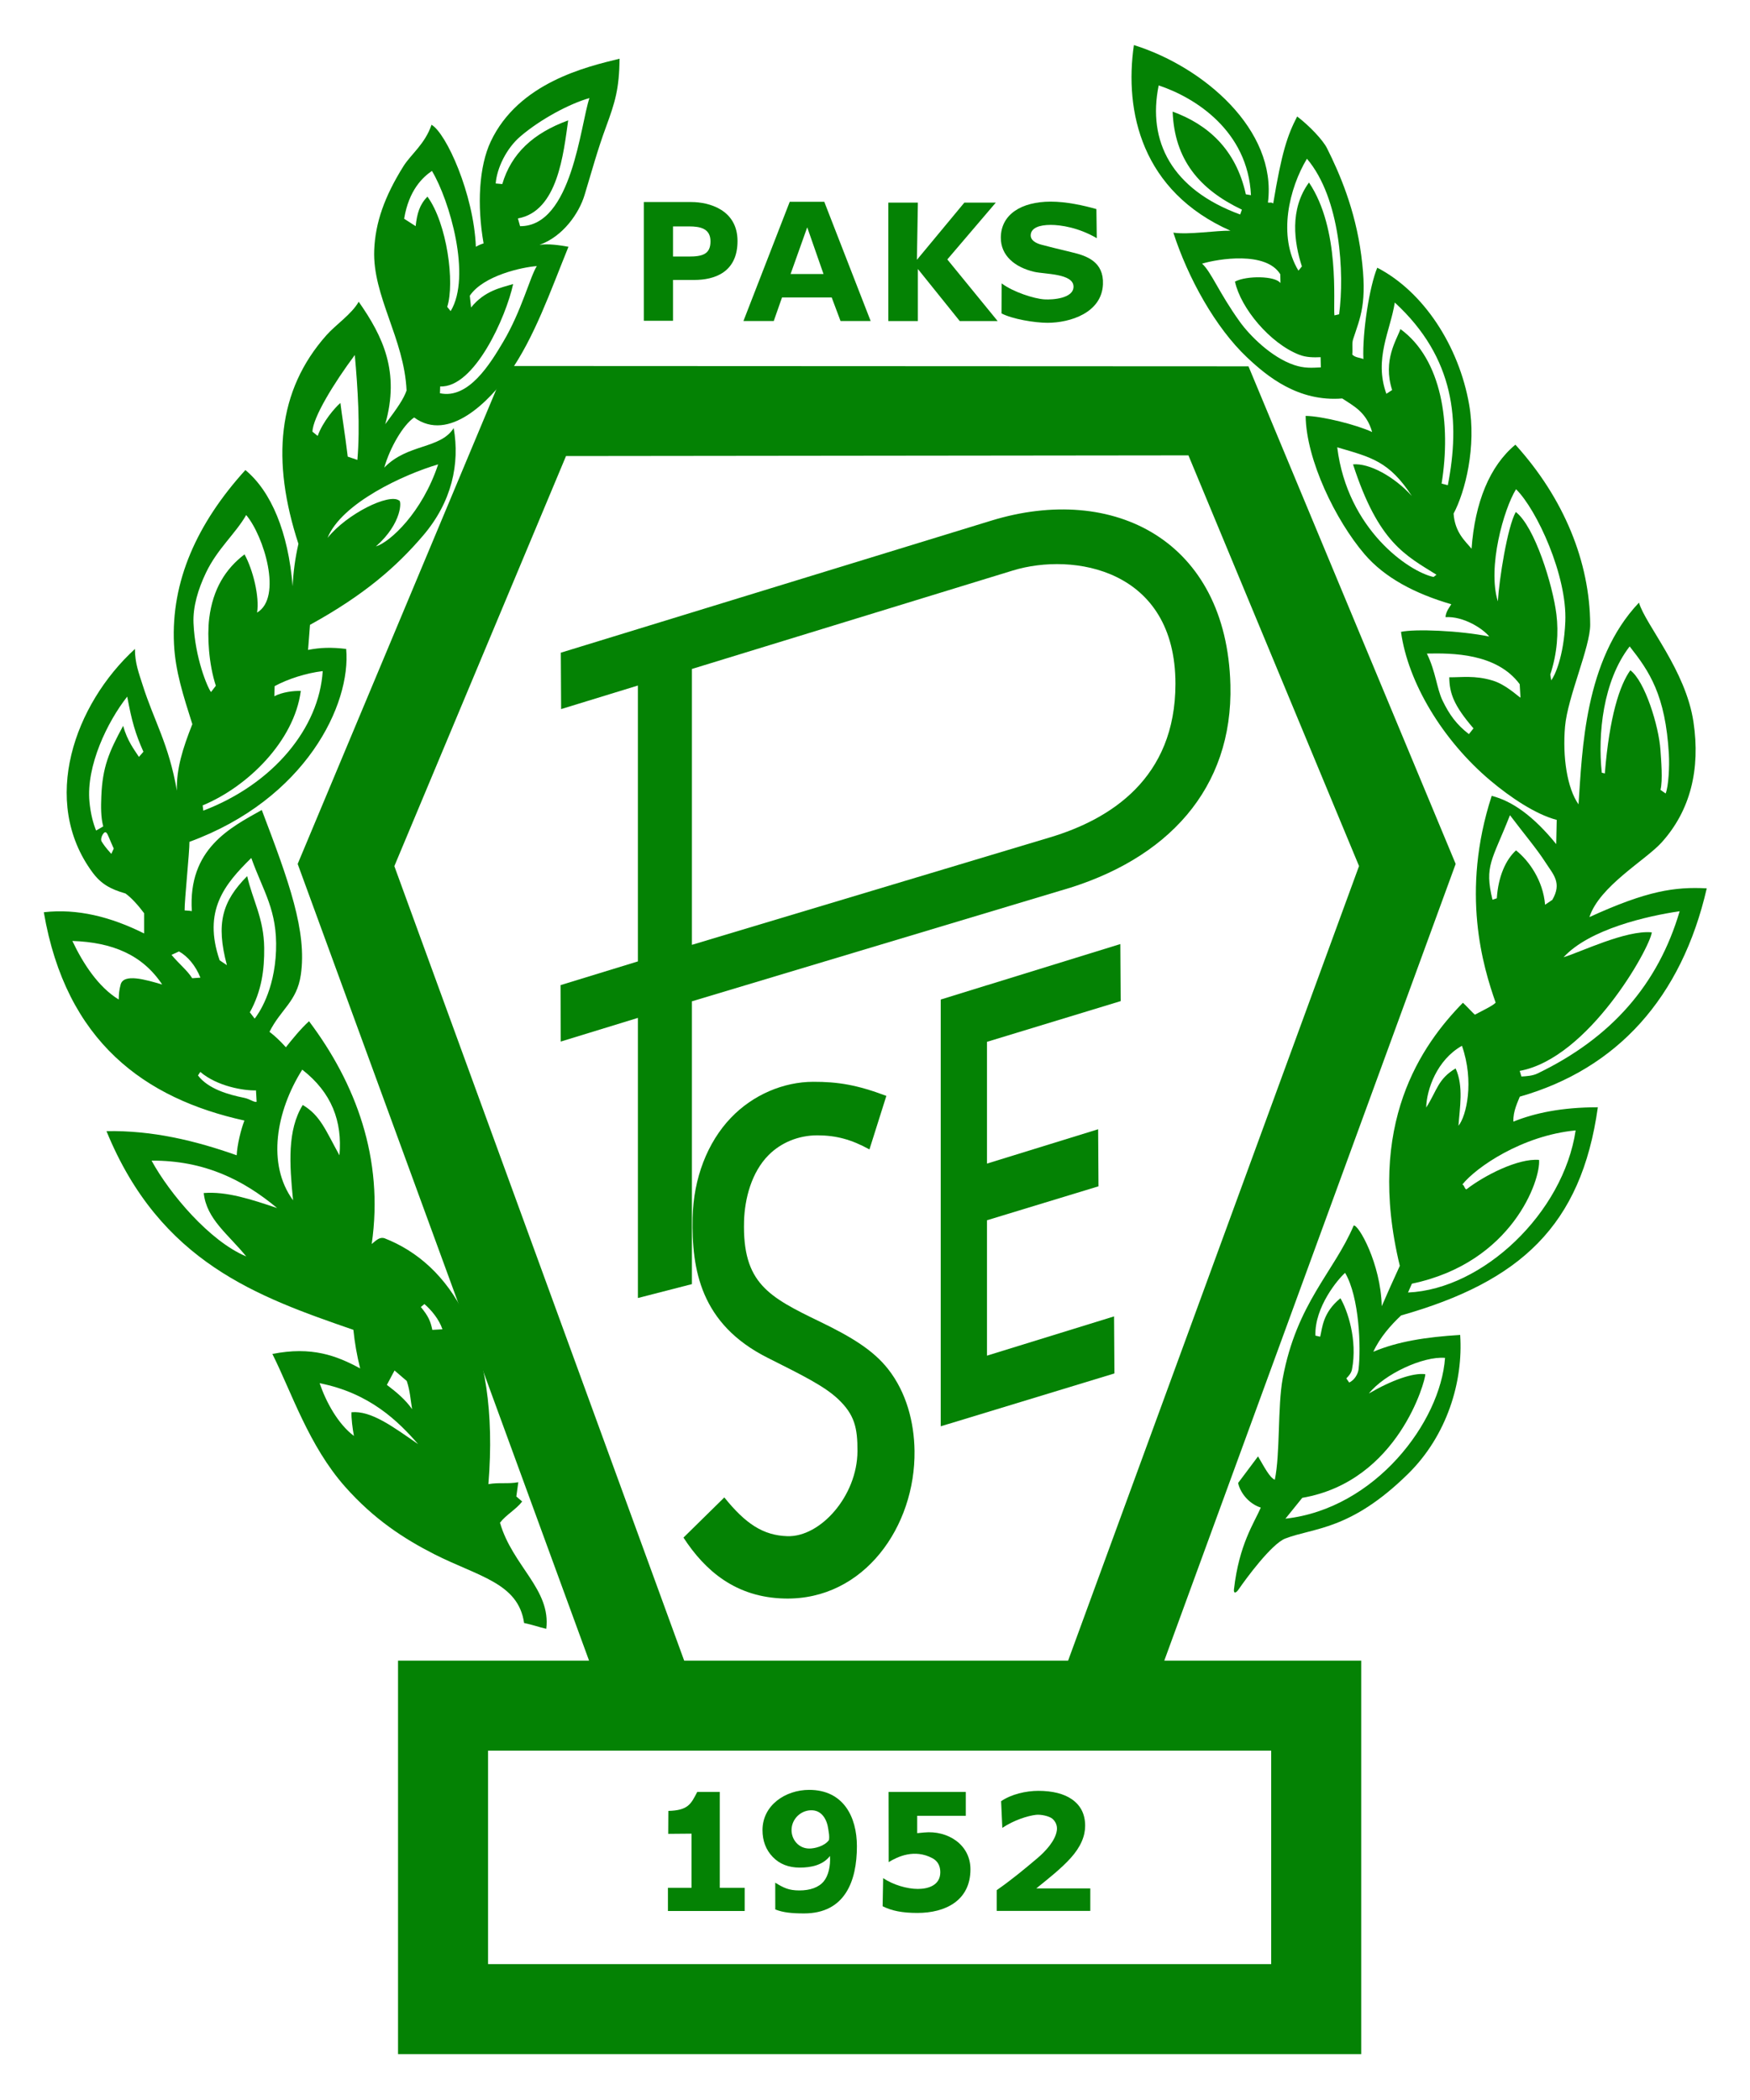
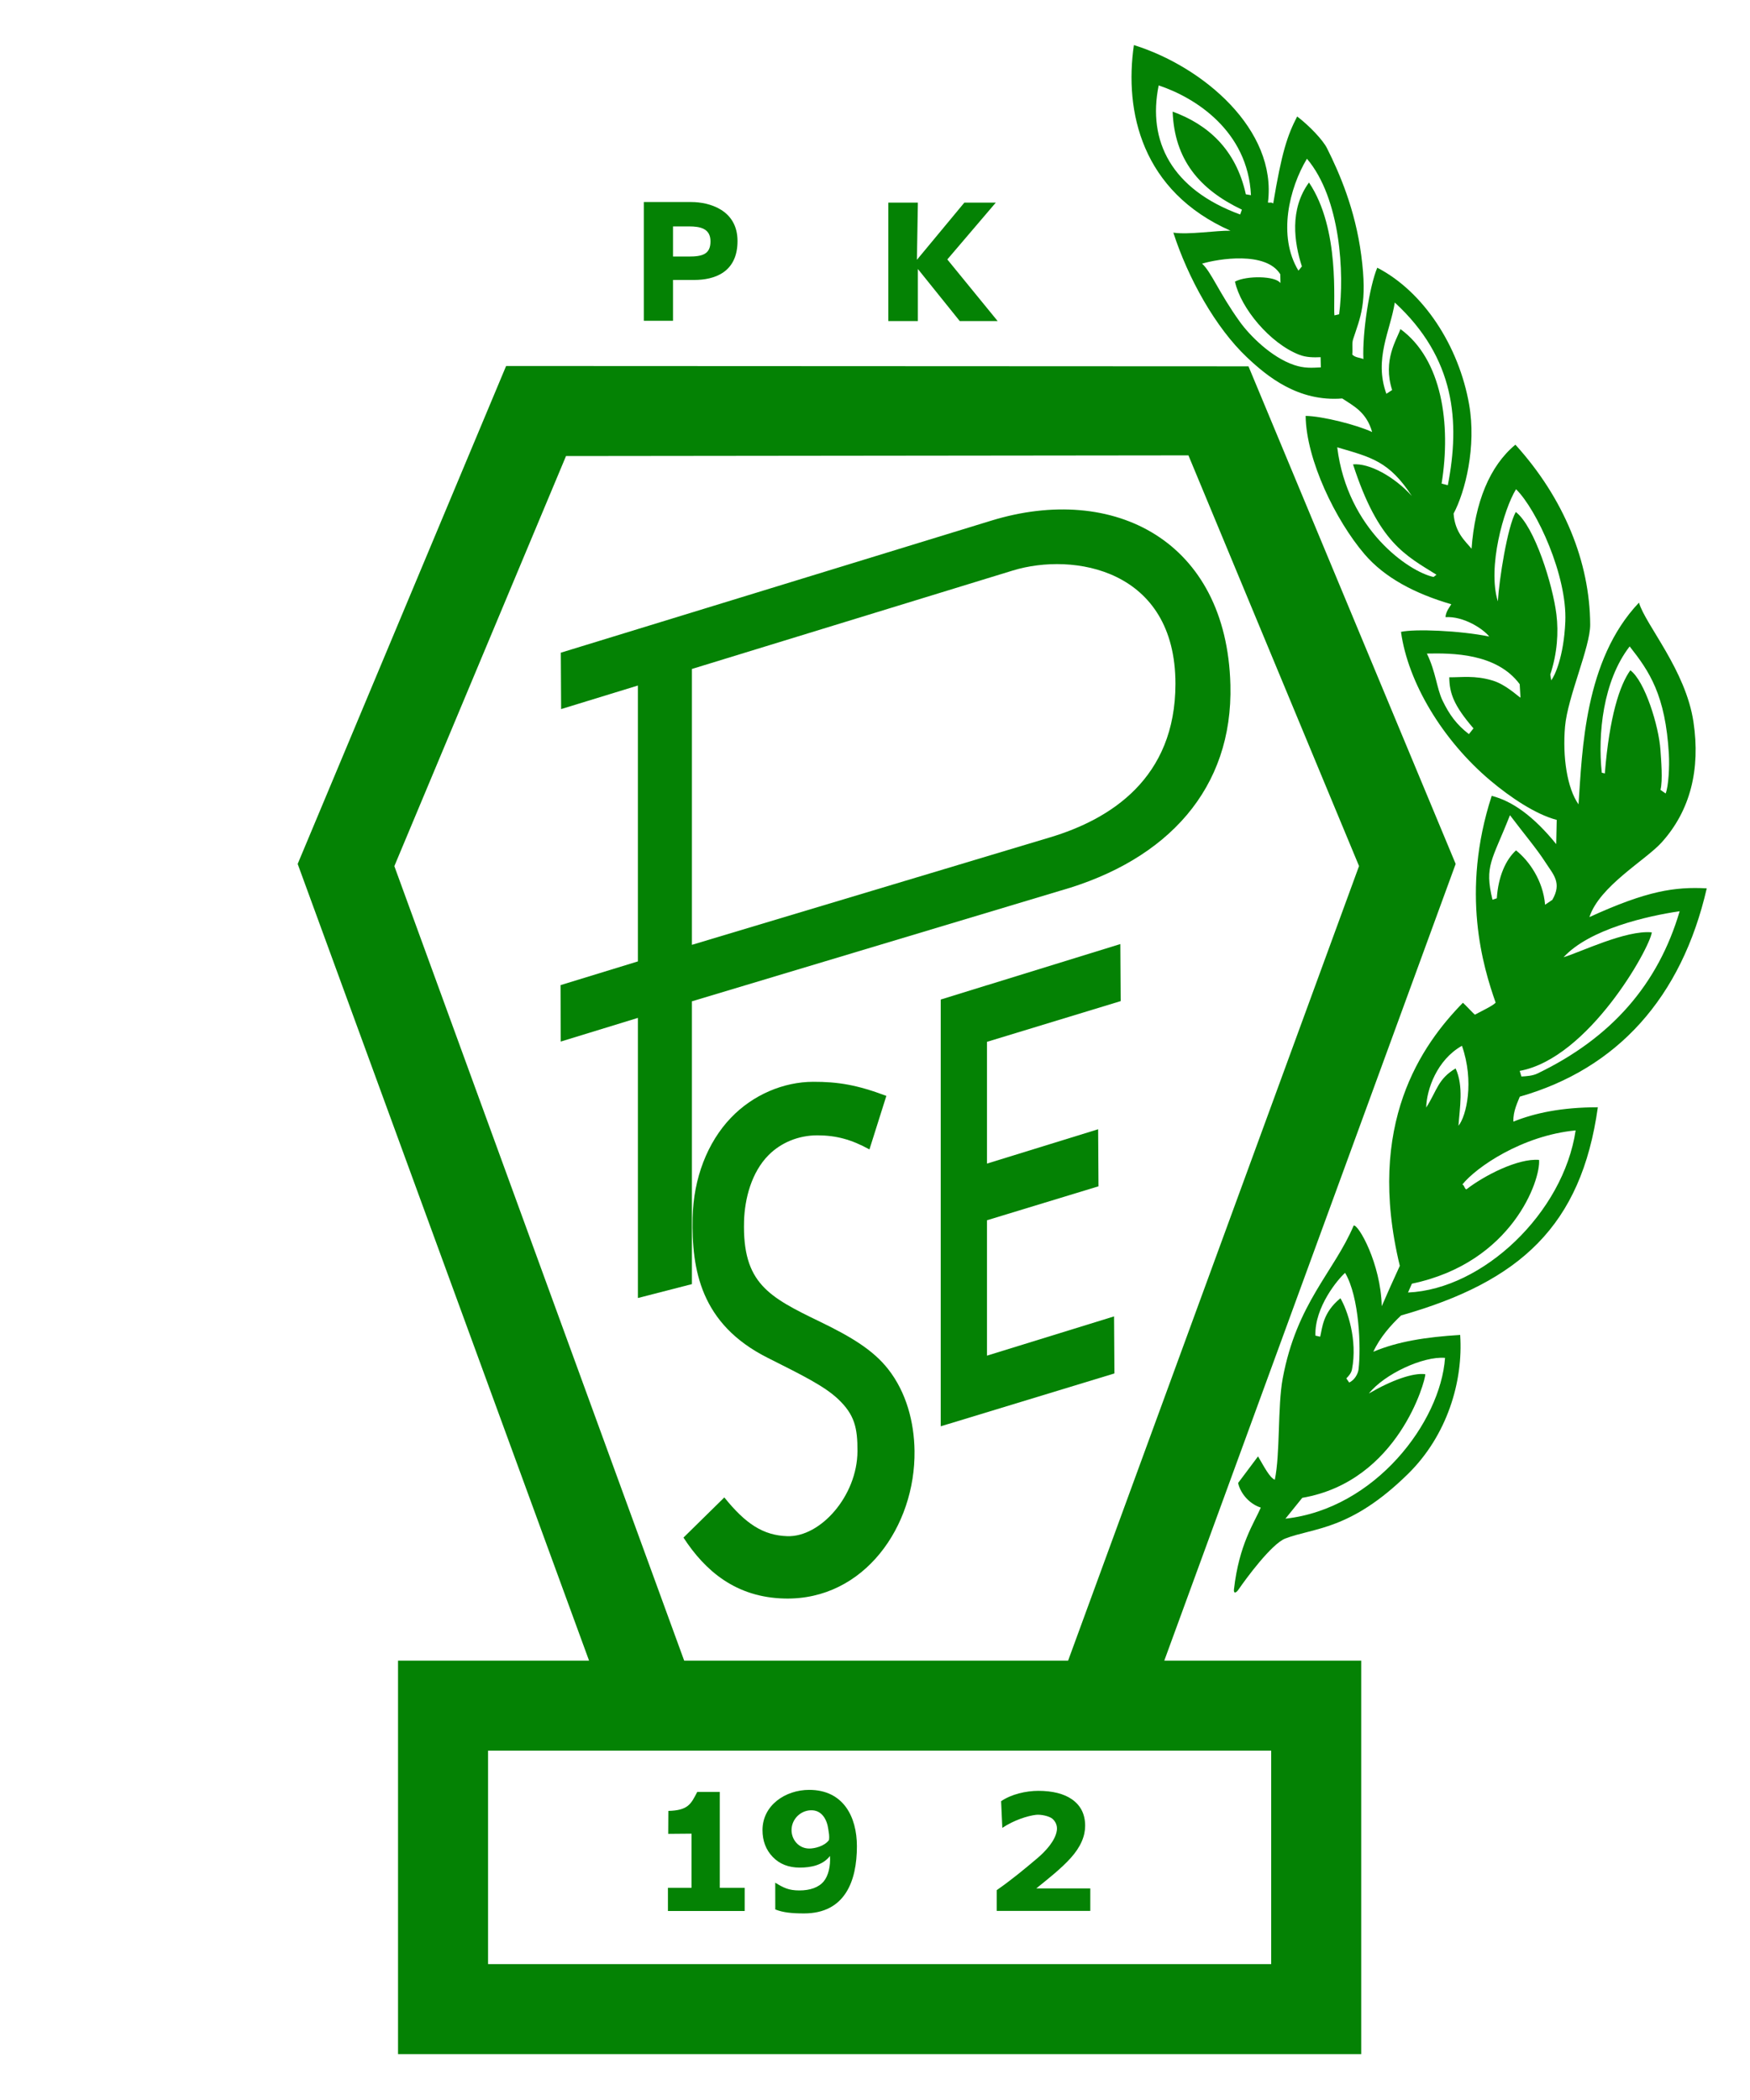
<svg xmlns="http://www.w3.org/2000/svg" version="1.1" width="400" height="480" id="svg6742" xml:space="preserve">
  <defs id="defs6746" />
  <g transform="matrix(1.25,0,0,-1.25,0,480)" id="g6750">
    <g transform="matrix(0.648,0,0,0.648,-32.818,-80.699)" id="g7208">
      <path d="m 162.965,248.518 53.906,0 -82.226,224.82 58.819,140.512 209.486,-0.094 58.466,-140.418 -82.225,-224.82 55.575,0 0,-111.038 -271.801,0 0,111.038 z m 80.746,0 108.341,0 82.095,224.221 -48.142,115.891 -175.638,-0.193 -48.443,-115.724 81.787,-224.195 z m -55.341,-25.405 220.991,0 0,-60.228 -220.991,0 0,60.228" id="path6756" style="fill:#048204;fill-opacity:1;fill-rule:evenodd;stroke:none" />
-       <path d="m 198.536,259.133 c -1.613,11.346 -13.001,13.139 -25.361,19.43 -8.405,4.278 -16.953,9.762 -25.183,19.068 -10.233,11.57 -15.066,26.616 -20.485,37.43 11.079,2.191 18.06,-0.446 24.766,-4.082 -0.907,3.628 -1.543,7.257 -1.906,10.886 -26.887,9.309 -54.493,18.942 -69.67,56.064 12.973,0.269 25.22,-2.724 36.741,-6.804 0.136,2.994 1.224,7.352 2.176,9.798 -28.022,6.18 -50.334,22.148 -56.607,58.784 9.435,1.084 18.87,-1.274 28.303,-5.987 0,2.177 0,3.539 0,5.716 -1.616,2.175 -3.631,4.421 -5.27,5.568 -4.291,1.227 -6.919,2.717 -9.333,6 -14.788,20.109 -5.009,47.417 12.019,62.998 -0.024,-3.947 1.103,-6.804 2.177,-10.193 3.222,-10.166 7.345,-16.534 9.661,-29.811 -0.179,6.123 1.635,11.93 4.354,18.779 -2.524,8.001 -4.793,14.862 -5.173,22.607 -0.866,17.679 6.46,34.021 20.141,49.106 7.255,-5.993 12.111,-17.517 13.336,-32.795 0.182,3.99 0.726,7.982 1.633,11.974 -7.641,23.408 -6.024,43.205 7.94,58.908 2.591,2.914 7.107,5.92 9.071,9.404 6.894,-9.846 11.657,-19.87 7.482,-34.565 3.557,4.757 5.163,7.094 6.025,9.51 -0.653,14.654 -9.65,26.678 -9.128,39.663 0.308,7.634 2.855,15.002 8.222,23.597 2.131,3.412 6.113,6.291 7.945,11.736 4.164,-2.376 11.907,-19.506 12.519,-34.431 0.726,0.453 1.588,0.77 2.177,0.95 -1.904,10.845 -1.289,21.741 2.014,28.75 7.824,16.602 26.971,21.09 36.36,23.369 -0.107,-8.557 -1.265,-12.273 -3.854,-19.322 -2.397,-6.523 -3.853,-11.945 -6.032,-19.164 -1.526,-5.055 -6.036,-11.667 -12.703,-14.038 2.54,0.364 5.624,-0.091 8.164,-0.545 -5.099,-12.546 -9.618,-25.609 -16.7,-35.641 -5.498,-7.788 -17.028,-19.723 -26.844,-12.529 -3.086,-2.082 -6.805,-8.43 -8.436,-14.15 6.567,6.814 15.826,5.176 19.592,11.158 1.77,-10.053 -0.493,-20.804 -8.634,-30.333 -7.523,-8.806 -16.575,-16.743 -31.914,-25.188 -0.181,-2.358 -0.363,-4.717 -0.544,-7.076 3.447,0.68 6.623,0.772 10.75,0.275 1.442,-15.637 -11.4,-42.4 -44.224,-54.432 0.045,-2.722 -1.407,-16.496 -1.364,-19.354 0.438,-0.066 1.272,-0.041 2.038,-0.196 -1.1,17.59 10.859,23.557 19.738,28.533 7.691,-20.2 12.804,-34.283 11.012,-46.547 -1.098,-7.511 -5.655,-9.683 -8.836,-16.05 1.496,-1.132 2.993,-2.542 4.626,-4.356 1.724,2.177 4.197,5.237 6.531,7.347 13.207,-17.568 21.168,-38.771 17.691,-62.865 1.387,1.149 2.2,1.974 3.525,1.655 18.511,-7.176 32.745,-28.326 29.403,-69.423 2.903,0.544 5.536,10e-4 8.438,0.545 l -0.558,-4.027 1.646,-1.413 c -1.632,-2.178 -4.625,-3.811 -6.257,-5.988 3.538,-12.244 14.416,-18.78 13.061,-29.936 -2.359,0.544 -3.631,1.089 -6.261,1.633 z M 122.88,409.435 c -3.32,-0.114 -10.893,1.099 -15.714,5.208 l -0.652,-0.996 c 2.892,-3.838 8.725,-5.448 12.97,-6.298 1.661,-0.332 2.881,-1.361 3.577,-1.14 l -0.181,3.226 z m -23.831,38.241 c 2.114,-2.562 4.392,-4.3 5.838,-6.59 l 2.309,0.165 c -1.367,3.409 -3.581,6.022 -6.042,7.395 l -2.105,-0.97 z m 70.352,-99.368 c 2.114,-2.563 2.75,-4.028 3.237,-6.454 l 2.857,0.165 c -0.957,2.86 -3.17,5.473 -5.084,7.12 l -1.01,-0.831 z m -9.585,-21.974 c 2.645,-2.01 5.199,-4.113 7.118,-6.857 -0.456,2.651 -0.55,5.113 -1.506,7.954 l -3.449,2.963 -2.163,-4.06 z m -31.668,197.177 -0.088,-2.852 c 2.264,1.177 5.39,1.56 7.467,1.5 -1.832,-14.094 -14.956,-27.034 -27.695,-32.305 l 0.19,-1.481 c 19.907,7.601 32.7,23.455 33.688,39.375 -4.639,-0.547 -9.783,-2.195 -13.562,-4.237 z m -37.029,-18.514 -1.27,-1.456 c -1.308,2.026 -3.259,4.468 -4.455,8.765 -3.971,-7.32 -5.84,-11.608 -6.159,-19.986 -0.107,-2.798 -0.158,-5.761 0.54,-8.397 l -2.009,-1.162 c -0.837,2.069 -1.551,4.719 -1.871,8.103 -0.962,10.194 5.079,22.622 10.65,29.687 1.295,-6.955 2.298,-10.459 4.573,-15.554 z m -9.827,-23.974 c 0.525,-1.189 0.954,-2.314 1.449,-3.348 l -0.682,-1.502 c -0.442,0.554 -1.558,1.6 -2.732,3.496 -0.276,0.444 -0.095,1.321 0.283,1.936 0.866,1.408 1.296,0.298 1.682,-0.582 z m 57.526,114.279 1.48,-1.186 c 1.39,3.973 4.889,8.019 6.406,9.3 0.36,-3.166 1.197,-7.972 2.068,-15.144 l 2.723,-0.922 c 0.805,9.441 0.117,20.202 -0.73,29.592 -5.954,-7.999 -11.849,-17.65 -11.947,-21.64 z m 4.258,-29.964 c 5.518,6.869 17.374,12.626 20.158,10.567 0.775,0.104 0.948,-6.416 -6.518,-12.976 4.012,1.221 13.082,9.587 17.569,23.156 -9.665,-2.828 -27.266,-10.938 -31.209,-20.747 z m 33.767,65.194 c 2.176,6.728 -0.025,23.507 -5.574,31.104 -2.254,-2.279 -2.942,-4.813 -3.332,-8.327 l -3.248,2.09 c 1.339,8.095 5.238,11.714 7.845,13.496 4.963,-8.261 11.228,-29.769 5.28,-39.56 l -0.971,1.197 z m -1.985,-22.451 c 9.658,-0.446 18.579,19.589 20.593,28.891 -3.258,-1.009 -7.99,-1.79 -11.872,-6.61 l -0.364,3.315 c 3.88,5.743 14.922,8.084 18.914,8.362 -1.913,-3.002 -4.298,-12.652 -9.526,-21.441 -3.576,-6.013 -9.715,-16.193 -17.809,-14.435 l 0.064,1.918 z m 21.935,47.41 c 11.292,2.011 12.856,18.361 14.188,27.664 -9.921,-3.608 -16.076,-9.4 -18.596,-17.97 l -1.858,0.17 c 0.328,4.323 3.021,9.897 6.924,13.244 5.706,4.894 13.94,9.277 19.528,10.85 -2.541,-7.376 -4.914,-36.224 -19.568,-36.149 l -0.618,2.191 z M 123.194,544.266 c 0.713,4.47 -1.149,12.065 -3.549,16.424 -5.331,-4.058 -8.947,-9.755 -9.965,-18.079 -0.611,-5.001 -0.118,-12.941 1.875,-18.997 l -1.362,-1.775 c -0.975,1.223 -4.516,9.566 -4.939,19.452 -0.199,4.638 1.299,9.599 3.52,14.238 3.247,6.782 8.312,10.971 11.343,16.261 4.965,-5.866 10.321,-23.242 3.077,-27.524 z m -10.564,-98.126 2.045,-1.365 c -3.159,11.809 -1.297,18.046 5.723,25.123 1.525,-6.777 4.704,-11.867 4.8,-20.254 0.07,-6.091 -0.697,-12.126 -4.05,-18.182 l 1.363,-1.774 c 0.975,1.222 5.602,7.662 6.026,19.18 0.422,11.42 -3.591,16.639 -6.98,26.15 -7.571,-7.439 -13.73,-14.879 -8.927,-28.878 z m -41.566,5.462 c 3,-6.324 7.314,-13.011 13.082,-16.522 0.046,1.639 0.113,2.623 0.546,4.233 0.858,3.194 7.089,1.357 11.721,-0.004 -5.551,8.357 -14,11.912 -25.349,12.293 z m 64.87,-36.319 c -7.371,-11.697 -10.048,-26.709 -2.592,-36.862 -1.017,10.284 -1.649,19.795 2.731,26.896 4.995,-2.962 6.452,-7.152 10.36,-14.202 0.853,9.591 -2.195,17.715 -10.499,24.168 z M 93.415,389.614 c 5.071,-9.308 16.378,-22.726 26.712,-27.038 -5.062,6.263 -11.19,10.464 -11.994,17.89 6.5,0.525 13.478,-1.809 20.716,-4.233 -9.515,7.926 -20.477,13.455 -35.434,13.381 z m 47.426,-62.81 c 1.818,-5.324 5.178,-11.508 9.675,-14.879 -0.407,2.184 -0.77,5.094 -0.68,6.688 5.558,0.499 11.673,-4.069 18.807,-9.013 -5.636,6.473 -13.67,14.419 -27.802,17.204" id="path6758" style="fill:#048204;fill-opacity:1;fill-rule:evenodd;stroke:none" />
      <path d="m 400.171,268.625 c 2,2.933 9.281,12.843 13.142,14.34 8.047,3.123 18.326,2.197 34.657,18.243 11.017,10.824 15.616,26.065 14.718,39.218 -9.576,-0.581 -17.656,-1.84 -24.508,-4.751 1.859,4.06 4.975,7.568 7.836,10.248 33.634,9.551 50.851,25.332 55.518,58.747 -10.228,-0.006 -17.805,-1.624 -23.834,-4.053 -0.136,2.994 1.385,5.84 1.806,7.046 27.474,7.83 45.666,27.923 52.762,58.785 -8.932,0.47 -16.769,-0.629 -33.11,-8.113 2.838,8.742 15.838,16.042 20.371,21.061 8.163,9.038 10.973,20.702 8.991,33.997 -2.187,14.672 -13.52,27.387 -15.379,33.677 -15.435,-16.241 -15.995,-41.802 -17.056,-56.923 -3.254,4.61 -4.533,13.474 -3.806,21.943 0.718,8.358 7.13,22.429 7.096,28.797 -0.093,17.698 -7.421,35.671 -21.102,50.757 -7.255,-5.993 -11.424,-16.279 -12.374,-29.357 -1.693,2.064 -4.71,4.543 -5.067,9.912 3.295,6.201 6.475,18.893 4.376,30.828 -2.876,16.355 -12.745,31.739 -25.914,38.557 -2.158,-5.11 -4.25,-18.221 -3.917,-25.783 -0.946,0.436 -2.281,0.37 -3.143,1.279 0.183,1.644 -0.158,3.084 0.243,4.321 1.997,6.167 4.089,10.068 2.3,23.675 -1.717,13.056 -6.195,23.291 -9.666,30.224 -1.193,2.382 -5.095,6.445 -8.423,8.959 -2.792,-5.401 -4.359,-10.157 -6.756,-24.532 -0.726,0.452 -0.901,0.082 -1.491,0.262 2.622,20.552 -18.276,38.316 -37.824,44.42 -2.737,-18.764 2.189,-41.273 27.254,-52.387 -3.913,0.09 -11.798,-1.192 -16.123,-0.544 4.138,-12.823 11.884,-26.805 20.818,-35.226 5.634,-5.31 14.419,-12.569 26.845,-11.565 3.085,-2.083 6.804,-3.753 8.435,-9.473 -4.233,1.999 -14.041,4.488 -18.767,4.554 0.153,-12.392 8.461,-29.474 16.598,-38.999 5.698,-6.671 14.272,-11.174 24.508,-14.152 -0.383,-0.683 -1.52,-1.969 -1.645,-3.638 5.133,0.302 10.606,-3.278 12.346,-5.472 -8.38,1.704 -21.075,2.187 -24.898,1.315 1.978,-14.333 11.762,-30.613 25.214,-41.948 5.679,-4.785 12.815,-9.566 18.734,-11.109 -0.045,-2.722 -0.103,-3.976 -0.147,-6.835 -6.252,7.736 -12.332,12.147 -18.205,13.618 -8.841,-27.262 -2.423,-48.264 1.115,-58.356 -0.844,-0.914 -3.508,-2.123 -5.863,-3.397 -0.349,0.249 -2.55,2.637 -3.373,3.37 -11.554,-11.804 -27.512,-34.157 -17.808,-74.238 -2.023,-4.416 -3.553,-7.809 -5.096,-11.4 -0.289,12.124 -6.59,23.101 -7.915,22.782 -5.573,-13.141 -16.07,-21.866 -20.028,-43.124 -1.489,-7.999 -0.681,-21.228 -2.237,-28.624 -1.477,0.628 -2.998,3.648 -4.732,6.594 l -5.619,-7.503 c 0.483,-2.409 2.699,-5.739 6.395,-6.952 -1.891,-4.403 -6.11,-10.313 -7.568,-23.057 -0.144,-1.255 0.564,-1.121 1.316,-0.018 z m 28.724,82.158 c -4.997,-4.074 -5.085,-8.29 -5.709,-10.854 l -1.347,0.302 c -0.278,8.087 6.465,16.063 8.379,17.71 4.06,-6.916 4.494,-21.153 3.793,-27.214 -0.142,-1.222 -1.1,-3.063 -2.652,-3.723 l -0.793,1.158 c 0.728,0.755 1.394,1.511 1.591,2.533 1.61,8.33 -1.283,16.721 -3.262,20.088 z m 50.587,173.28 0.225,-3.815 c -0.954,0.585 -4.151,3.706 -7.839,4.83 -5.055,1.54 -8.86,0.87 -12.258,0.933 0.049,-4.467 1.229,-7.915 6.83,-14.423 l -1.288,-1.618 c -3.454,2.651 -5.52,5.468 -7.463,9.518 -1.61,3.355 -1.893,8.107 -4.398,13.213 7.11,0.14 19.667,0.143 26.191,-8.638 z m 23.164,-24.979 0.859,-0.219 c 1.307,16.192 4.219,24.96 7.2,29.119 4.108,-3.056 8.038,-15.735 8.492,-22.461 0.189,-2.792 0.707,-8.65 0.01,-11.285 l 1.459,-1.025 c 0.837,2.069 1.105,7.737 0.91,11.128 -0.96,16.657 -5.49,23.311 -11.062,30.376 -7.54,-9.763 -9.022,-24.75 -7.868,-35.633 z m -43.445,81.123 -1.756,0.465 c 2.721,16.825 0.096,35.081 -11.618,43.594 -1.046,-3.027 -5.04,-8.789 -2.342,-17.198 l -1.625,-1.061 c -3.551,9.854 1.117,17.737 2.376,25.751 17.037,-15.68 18.469,-33.604 14.965,-51.551 z m -10.159,-3.039 c -4.969,5.495 -12.019,9.327 -16.588,8.918 7.187,-22.176 14.842,-25.676 23.543,-31.136 l -0.818,-0.636 c -6.949,1.479 -24.316,13.367 -27.185,36.586 9.665,-2.828 14.634,-3.922 21.048,-13.732 z m -31.022,64.783 c -2.175,6.728 -3.545,16.077 2.004,23.674 8.845,-13.146 6.788,-33.977 7.178,-37.491 l 1.325,0.302 c 1.545,11.534 0.391,32.761 -9.082,43.899 -4.963,-8.262 -8.343,-21.79 -2.396,-31.581 l 0.971,1.197 z m 5.281,-25.615 c -1.886,-0.088 -4.019,-0.095 -6.022,0.683 -8.253,3.206 -16.521,13.156 -18.141,20.642 3.258,1.741 11.424,1.649 12.833,-0.42 l -0.048,2.49 c -4.018,6.568 -17.53,4.369 -22.072,2.996 2.599,-2.315 4.712,-8.114 10.624,-16.352 2.816,-3.924 8.916,-10.074 15.34,-12.24 2.875,-0.968 4.91,-0.811 7.55,-0.68 l -0.064,2.881 z m -22.211,41.63 c -11.979,5.723 -19.032,14.098 -19.541,27.663 9.921,-3.608 17.86,-10.636 20.655,-23.331 l 1.447,-0.243 c -0.877,18.156 -15.735,27.556 -26.042,30.968 -3.222,-15.762 3.68,-29.349 23,-36.424 l 0.481,1.367 z m 72.226,-110.537 c 0.386,6.259 2.659,20.867 5.059,25.226 5.33,-4.058 10.459,-20.621 11.475,-28.944 0.61,-4.998 0.256,-10.877 -1.738,-16.934 l 0.264,-1.637 c 0.975,1.222 3.559,6.679 3.979,16.564 0.55,12.932 -8.007,31.559 -13.903,37.376 -3.454,-5.591 -8.124,-22.005 -5.136,-31.651 z m 15.37,-84.236 -2.045,-1.365 c -0.547,6.858 -4.608,12.516 -8.197,15.331 -2.893,-2.623 -5.011,-7.334 -5.421,-13.518 l -1.225,-0.399 c -2.326,9.67 -0.132,10.942 4.938,23.85 4.022,-5.34 7.523,-9.43 10.025,-13.325 2.207,-3.435 4.72,-5.757 1.925,-10.574 z m 35.937,-3.202 c -6.093,-20.676 -19.281,-35.747 -40.114,-45.785 -1.388,-0.668 -3.087,-0.772 -4.541,-0.855 l -0.484,1.584 c 19.462,3.574 36.732,34.646 37.276,39.094 -7.309,0.718 -20.267,-5.657 -24.899,-7.017 7.335,7.944 23.61,11.635 32.762,12.979 z m -61.437,-37.968 c 3.526,-10.047 1.262,-19.834 -0.978,-22.56 0.331,4.919 1.511,11.131 -0.809,16.169 -4.995,-2.961 -5.218,-6.189 -8.301,-11.039 0.108,5.052 3.018,13.453 10.088,17.43 z m 32.084,-23.88 c -3.468,-23.293 -26.172,-44.826 -47.304,-45.744 l 1.102,2.494 c 28.389,5.937 36.372,29.373 35.878,34.927 -6.038,0.492 -15.547,-4.486 -20.458,-8.275 -0.491,-0.179 -0.715,1.442 -1.218,1.291 3.887,4.901 16.905,13.869 32,15.307 z M 458.416,333.955 C 457.154,315.888 438.757,291.4 413.377,288.574 l 4.751,5.885 c 27.176,4.66 34.814,33.287 34.724,34.882 -3.362,0.499 -9.614,-1.732 -15.925,-5.438 4.4,5.511 15.318,10.568 21.489,10.052" id="path6760" style="fill:#048204;fill-opacity:1;fill-rule:evenodd;stroke:none" />
      <path d="m 240.563,653.239 0,-8.503 4.478,0 c 3.791,0 6.095,0.639 6.095,4.273 0,3.635 -2.863,4.23 -6.095,4.23 l -4.478,0 z m -8.242,-26.63 0,33.505 13.421,0 c 4.875,0 13.014,-2.103 13.021,-10.996 0.007,-8.894 -6.56,-10.991 -12.215,-10.991 l -5.985,0 0,-11.518 -8.242,0" id="path6762" style="fill:#048204;fill-opacity:1;fill-rule:nonzero;stroke:none" />
-       <path d="m 283.029,639.806 -4.597,13.174 -4.692,-13.174 9.289,0 z m -22.595,-13.264 13.061,33.641 9.75,0 13.085,-33.64 -8.5,0 -2.492,6.653 -14.016,0 -2.331,-6.654 -8.557,0" id="path6764" style="fill:#048204;fill-opacity:1;fill-rule:nonzero;stroke:none" />
      <path d="m 301.321,626.523 0,33.432 8.337,0 -0.272,-16.143 13.39,16.143 8.873,0 -13.681,-16.038 14.203,-17.394 -10.693,0 -11.82,14.7 0,-14.7 -8.337,0" id="path6766" style="fill:#048204;fill-opacity:1;fill-rule:nonzero;stroke:none" />
-       <path d="m 360.037,658.131 0.102,-8.213 c -5.13,2.999 -10.186,3.748 -12.992,3.748 -3.238,0 -5.445,-0.861 -5.637,-2.715 -0.169,-1.634 1.461,-2.479 3.128,-2.909 0.972,-0.251 5.278,-1.365 8.481,-2.107 4.243,-0.985 9.04,-2.696 8.767,-9.04 -0.344,-8.004 -9.191,-10.857 -15.647,-10.857 -3.638,0 -9.918,1.046 -12.977,2.65 l 0.033,8.471 c 3.309,-2.464 9.209,-4.341 12.094,-4.511 2.326,-0.137 8.203,0.26 8.189,3.602 -0.016,3.742 -8.112,3.477 -11.096,4.177 -5.401,1.265 -9.48,4.535 -9.418,9.717 0.078,6.441 5.715,10.072 14.068,10.089 4.388,0.009 9.336,-1.08 12.905,-2.102" id="path6768" style="fill:#048204;fill-opacity:1;fill-rule:nonzero;stroke:none" />
      <path d="m 245.781,184.416 0,15.282 -6.576,-0.056 0.038,6.47 c 5.579,0.149 6.391,1.936 8.155,5.361 l 6.366,0 0,-27.057 7.018,0 0,-6.55 -21.656,0 0,6.55 6.655,0" id="path6770" style="fill:#048204;fill-opacity:1;fill-rule:nonzero;stroke:none" />
      <path d="m 269.417,178.315 -0.009,7.544 c 2.324,-1.421 3.759,-2.189 6.828,-2.189 2.95,0 5.427,0.83 6.855,2.557 1.321,1.597 1.965,4.404 1.76,7.168 -2.028,-2.611 -5.333,-3.279 -8.533,-3.279 -3.15,0 -5.689,1.003 -7.616,3.006 -1.926,2.005 -2.89,4.53 -2.89,7.576 0,6.988 6.439,11.352 13.17,11.352 9.638,0 13.472,-7.584 13.472,-15.921 0,-9.837 -3.373,-18.944 -14.922,-18.944 -3.351,0 -5.963,0.24 -8.115,1.13 z m 14.967,22.612 c -0.371,2.799 -1.8,5.148 -4.37,5.351 -3.188,0.253 -6.005,-2.341 -6.005,-5.581 0,-2.712 2.016,-5.202 5.023,-5.202 1.442,0 4.248,0.616 5.541,2.399 0.172,1.302 -0.051,1.996 -0.189,3.033" id="path6772" style="fill:#048204;fill-opacity:1;fill-rule:nonzero;stroke:none" />
-       <path d="m 301.418,191.661 -0.028,19.812 21.785,0 0,-6.744 -13.709,0 0,-4.897 2.002,0.193 c 6.546,0.629 13.024,-3.346 13.024,-10.39 0,-8.857 -7.094,-12.314 -14.975,-12.314 -4.242,0 -7.228,0.595 -9.802,1.886 l 0.146,7.945 c 2.776,-1.901 6.767,-3.056 9.791,-3.056 2.955,0 6.332,1.036 6.332,4.705 0,1.731 -0.665,3.145 -2.254,3.983 -5.02,2.649 -9.713,0.471 -12.312,-1.123" id="path6774" style="fill:#048204;fill-opacity:1;fill-rule:nonzero;stroke:none" />
      <path d="m 331.905,177.898 0,5.852 c 4.43,3.097 7.851,5.965 11.492,9.038 2.203,1.858 5.07,4.892 5.479,7.846 0.193,1.397 -0.44,2.605 -1.317,3.311 -0.879,0.705 -3.15,1.228 -4.603,1.057 -2.326,-0.273 -6.186,-1.491 -9.471,-3.673 l -0.342,7.521 c 2.846,1.968 7.036,2.927 10.506,2.927 3.967,0 7.223,-0.804 9.502,-2.405 2.469,-1.734 3.707,-4.217 3.707,-7.456 0,-2.885 -1.224,-5.933 -4.087,-9.106 -2.76,-3.059 -6.411,-5.892 -9.695,-8.562 l 15.234,0 0,-6.35 -26.405,0" id="path6776" style="fill:#048204;fill-opacity:1;fill-rule:nonzero;stroke:none" />
      <path d="m 245.893,528.353 0,-77.846 101.055,30.326 c 17.063,5.12 35.395,16.674 35.391,43.344 -0.005,32.365 -28.797,37.202 -45.901,31.955 l -90.545,-27.779 z m 151.956,-4.456 c 0.761,-29.206 -17.616,-49.445 -47.877,-58.076 l -104.079,-31.255 0,-79.8 -15.241,-3.92 0,79.045 -21.773,-6.68 -0.053,15.925 21.826,6.696 0,77.847 -21.664,-6.647 -0.088,15.913 121.461,37.263 c 34.678,10.639 66.43,-5.742 67.488,-46.311" id="path6778" style="fill:#048204;fill-opacity:1;fill-rule:evenodd;stroke:none" />
      <path d="m 316.107,435.071 13.047,4.04 0,-0.011 37.634,11.627 0.101,-16.099 -37.735,-11.494 0,-34.359 31.369,9.69 0.102,-16.098 -31.471,-9.585 0,-38.203 35.863,11.079 0.102,-16.099 -46.864,-14.268 0,0.011 -2.148,-0.654 0,120.423" id="path6780" style="fill:#048204;fill-opacity:1;fill-rule:evenodd;stroke:none" />
      <path d="m 300.763,407.884 -4.772,-15.112 c -5.036,2.787 -9.351,3.957 -14.61,3.978 -5.512,0.021 -10.419,-2.132 -13.831,-5.552 -4.829,-4.84 -6.771,-12.319 -6.944,-18.699 -0.476,-17.483 6.913,-21.31 21.496,-28.37 8.851,-4.286 14.962,-8.013 19.141,-13.322 5.207,-6.614 7.37,-15.082 7.471,-23.114 0.268,-21.206 -14.143,-42.106 -36.578,-41.651 -13.89,0.282 -22.564,7.887 -28.626,17.197 l 11.531,11.336 c 5.997,-7.459 10.973,-10.722 17.791,-10.935 9.332,-0.293 19.706,11.351 19.78,23.953 0.039,6.643 -0.851,10.346 -5.408,14.68 -3.896,3.704 -10.117,6.762 -19.961,11.714 -18.935,9.524 -21.444,24.916 -21.15,39.501 0.225,11.119 4.167,21.258 10.781,28.19 6.213,6.51 14.844,10.159 23.214,10.182 7.016,0.02 12.392,-0.857 20.675,-3.976" id="path6782" style="fill:#048204;fill-opacity:1;fill-rule:evenodd;stroke:none" />
    </g>
  </g>
</svg>